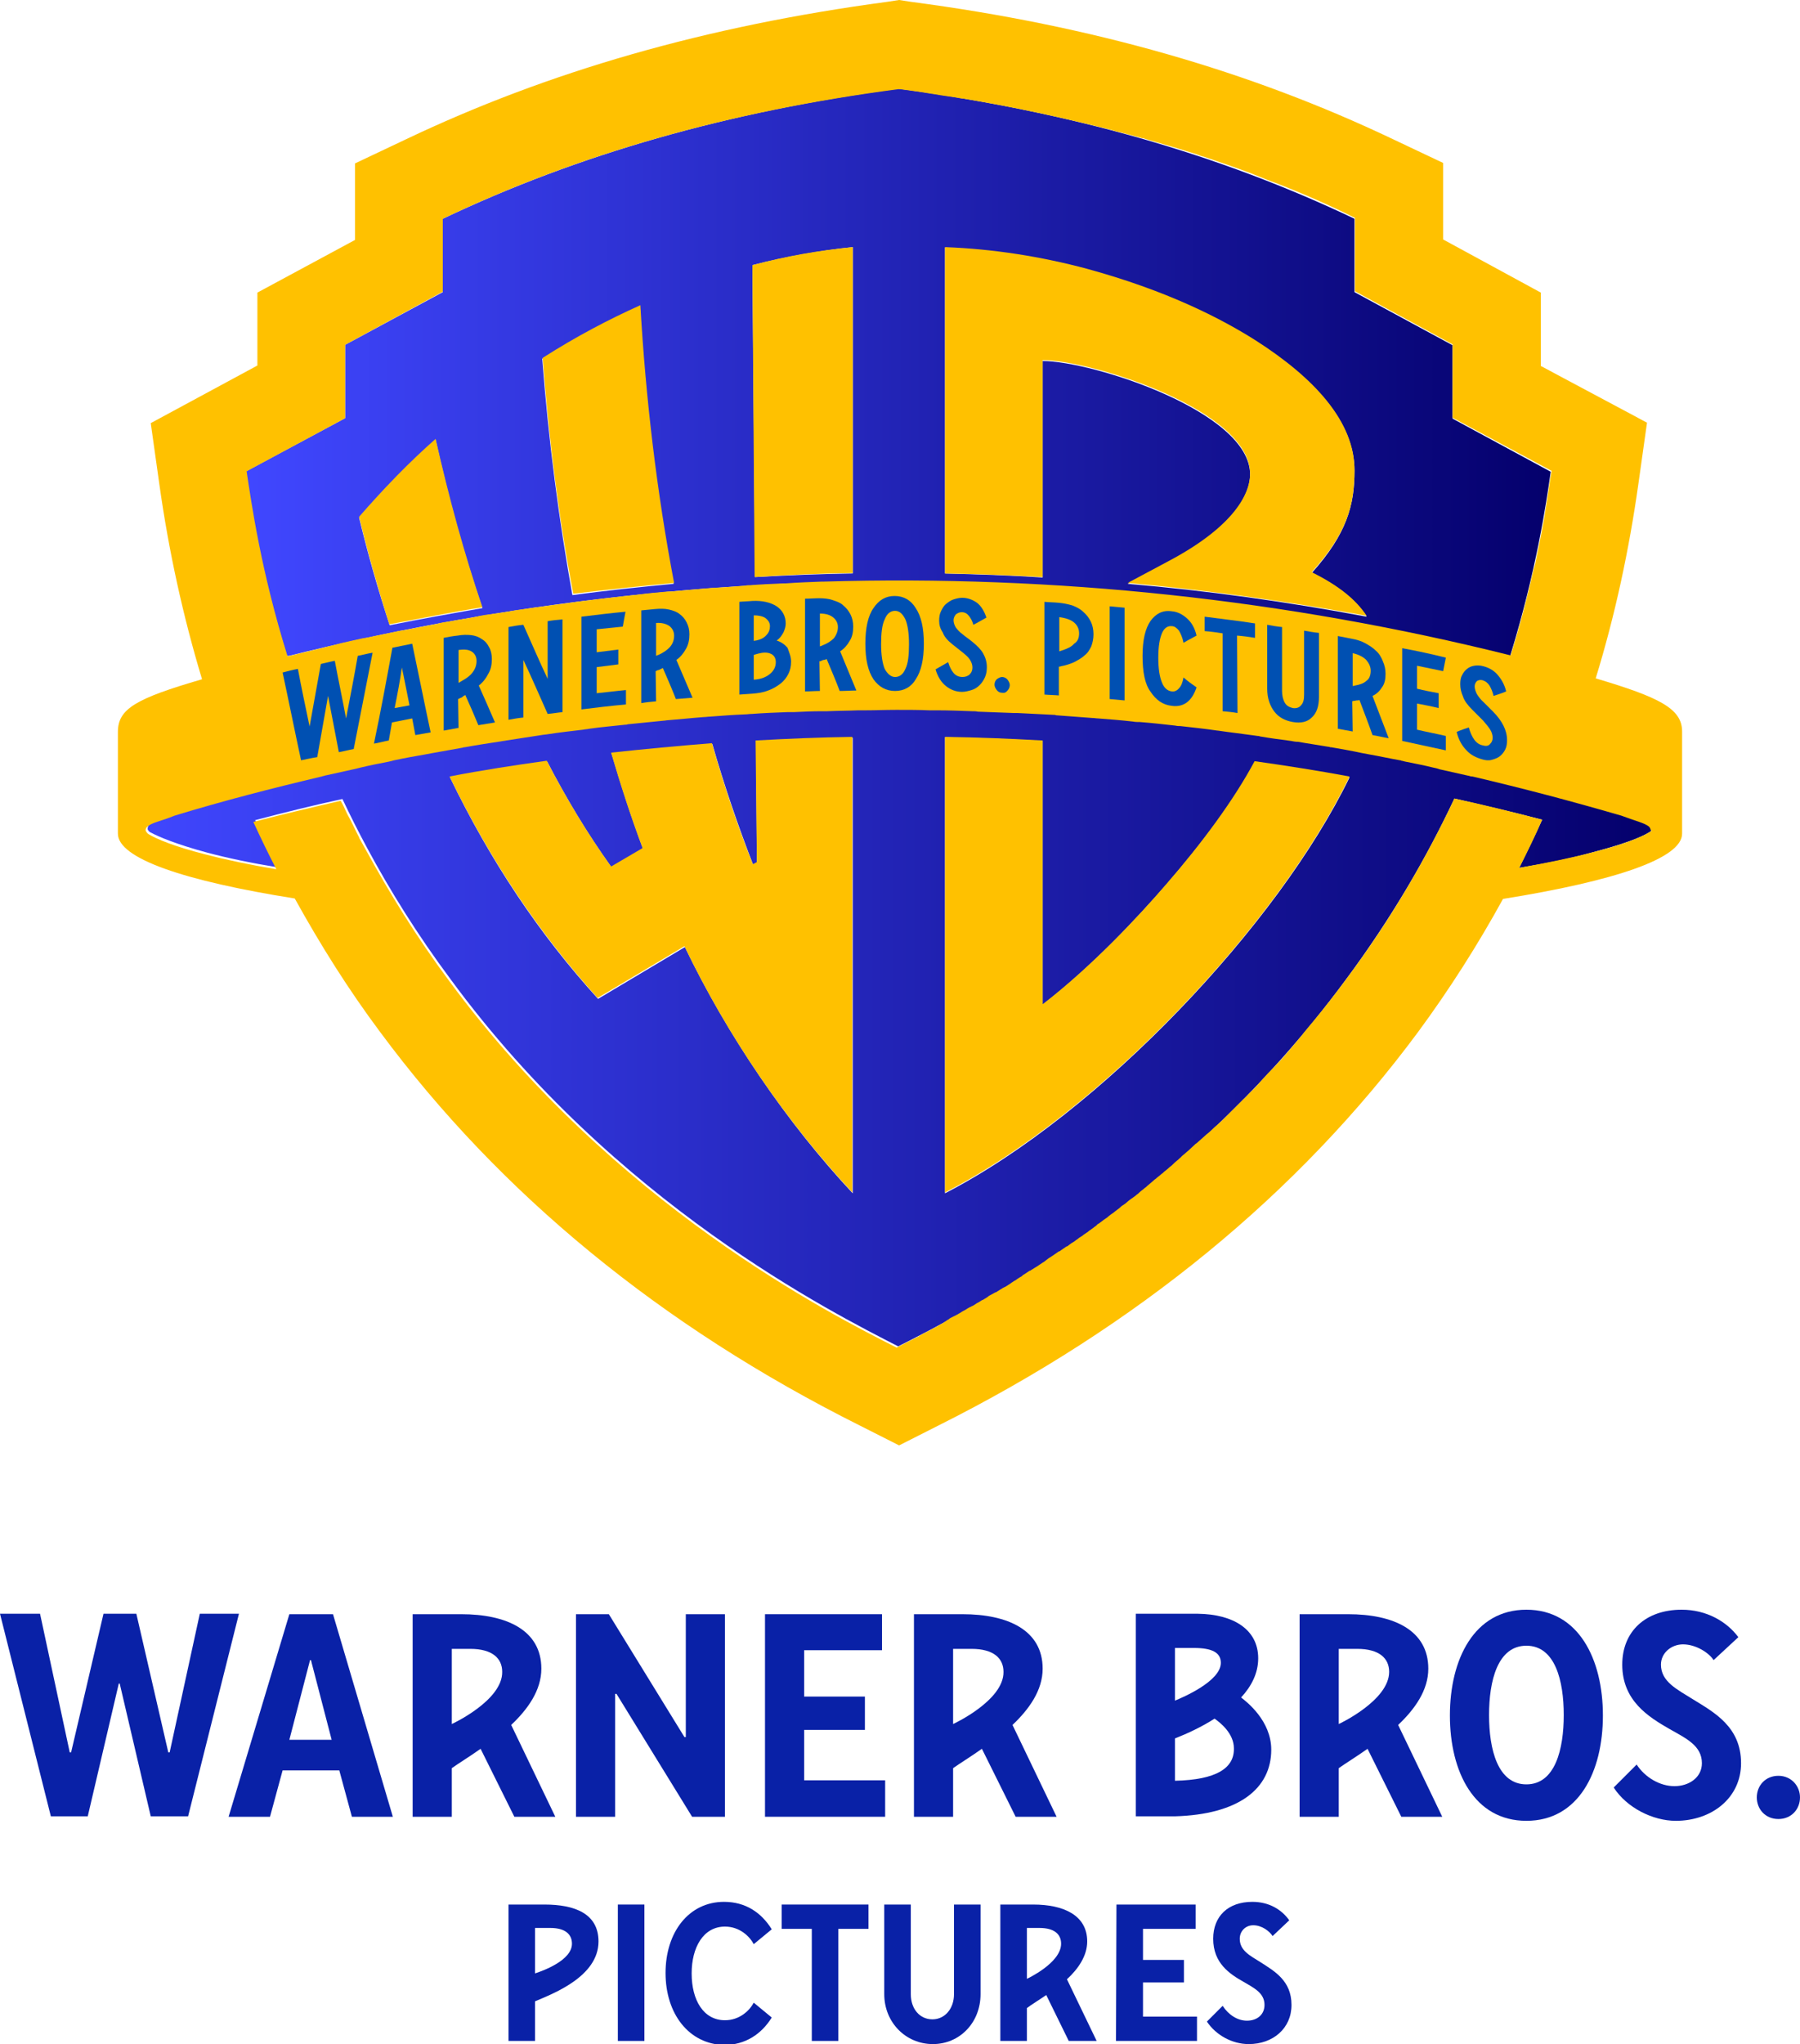
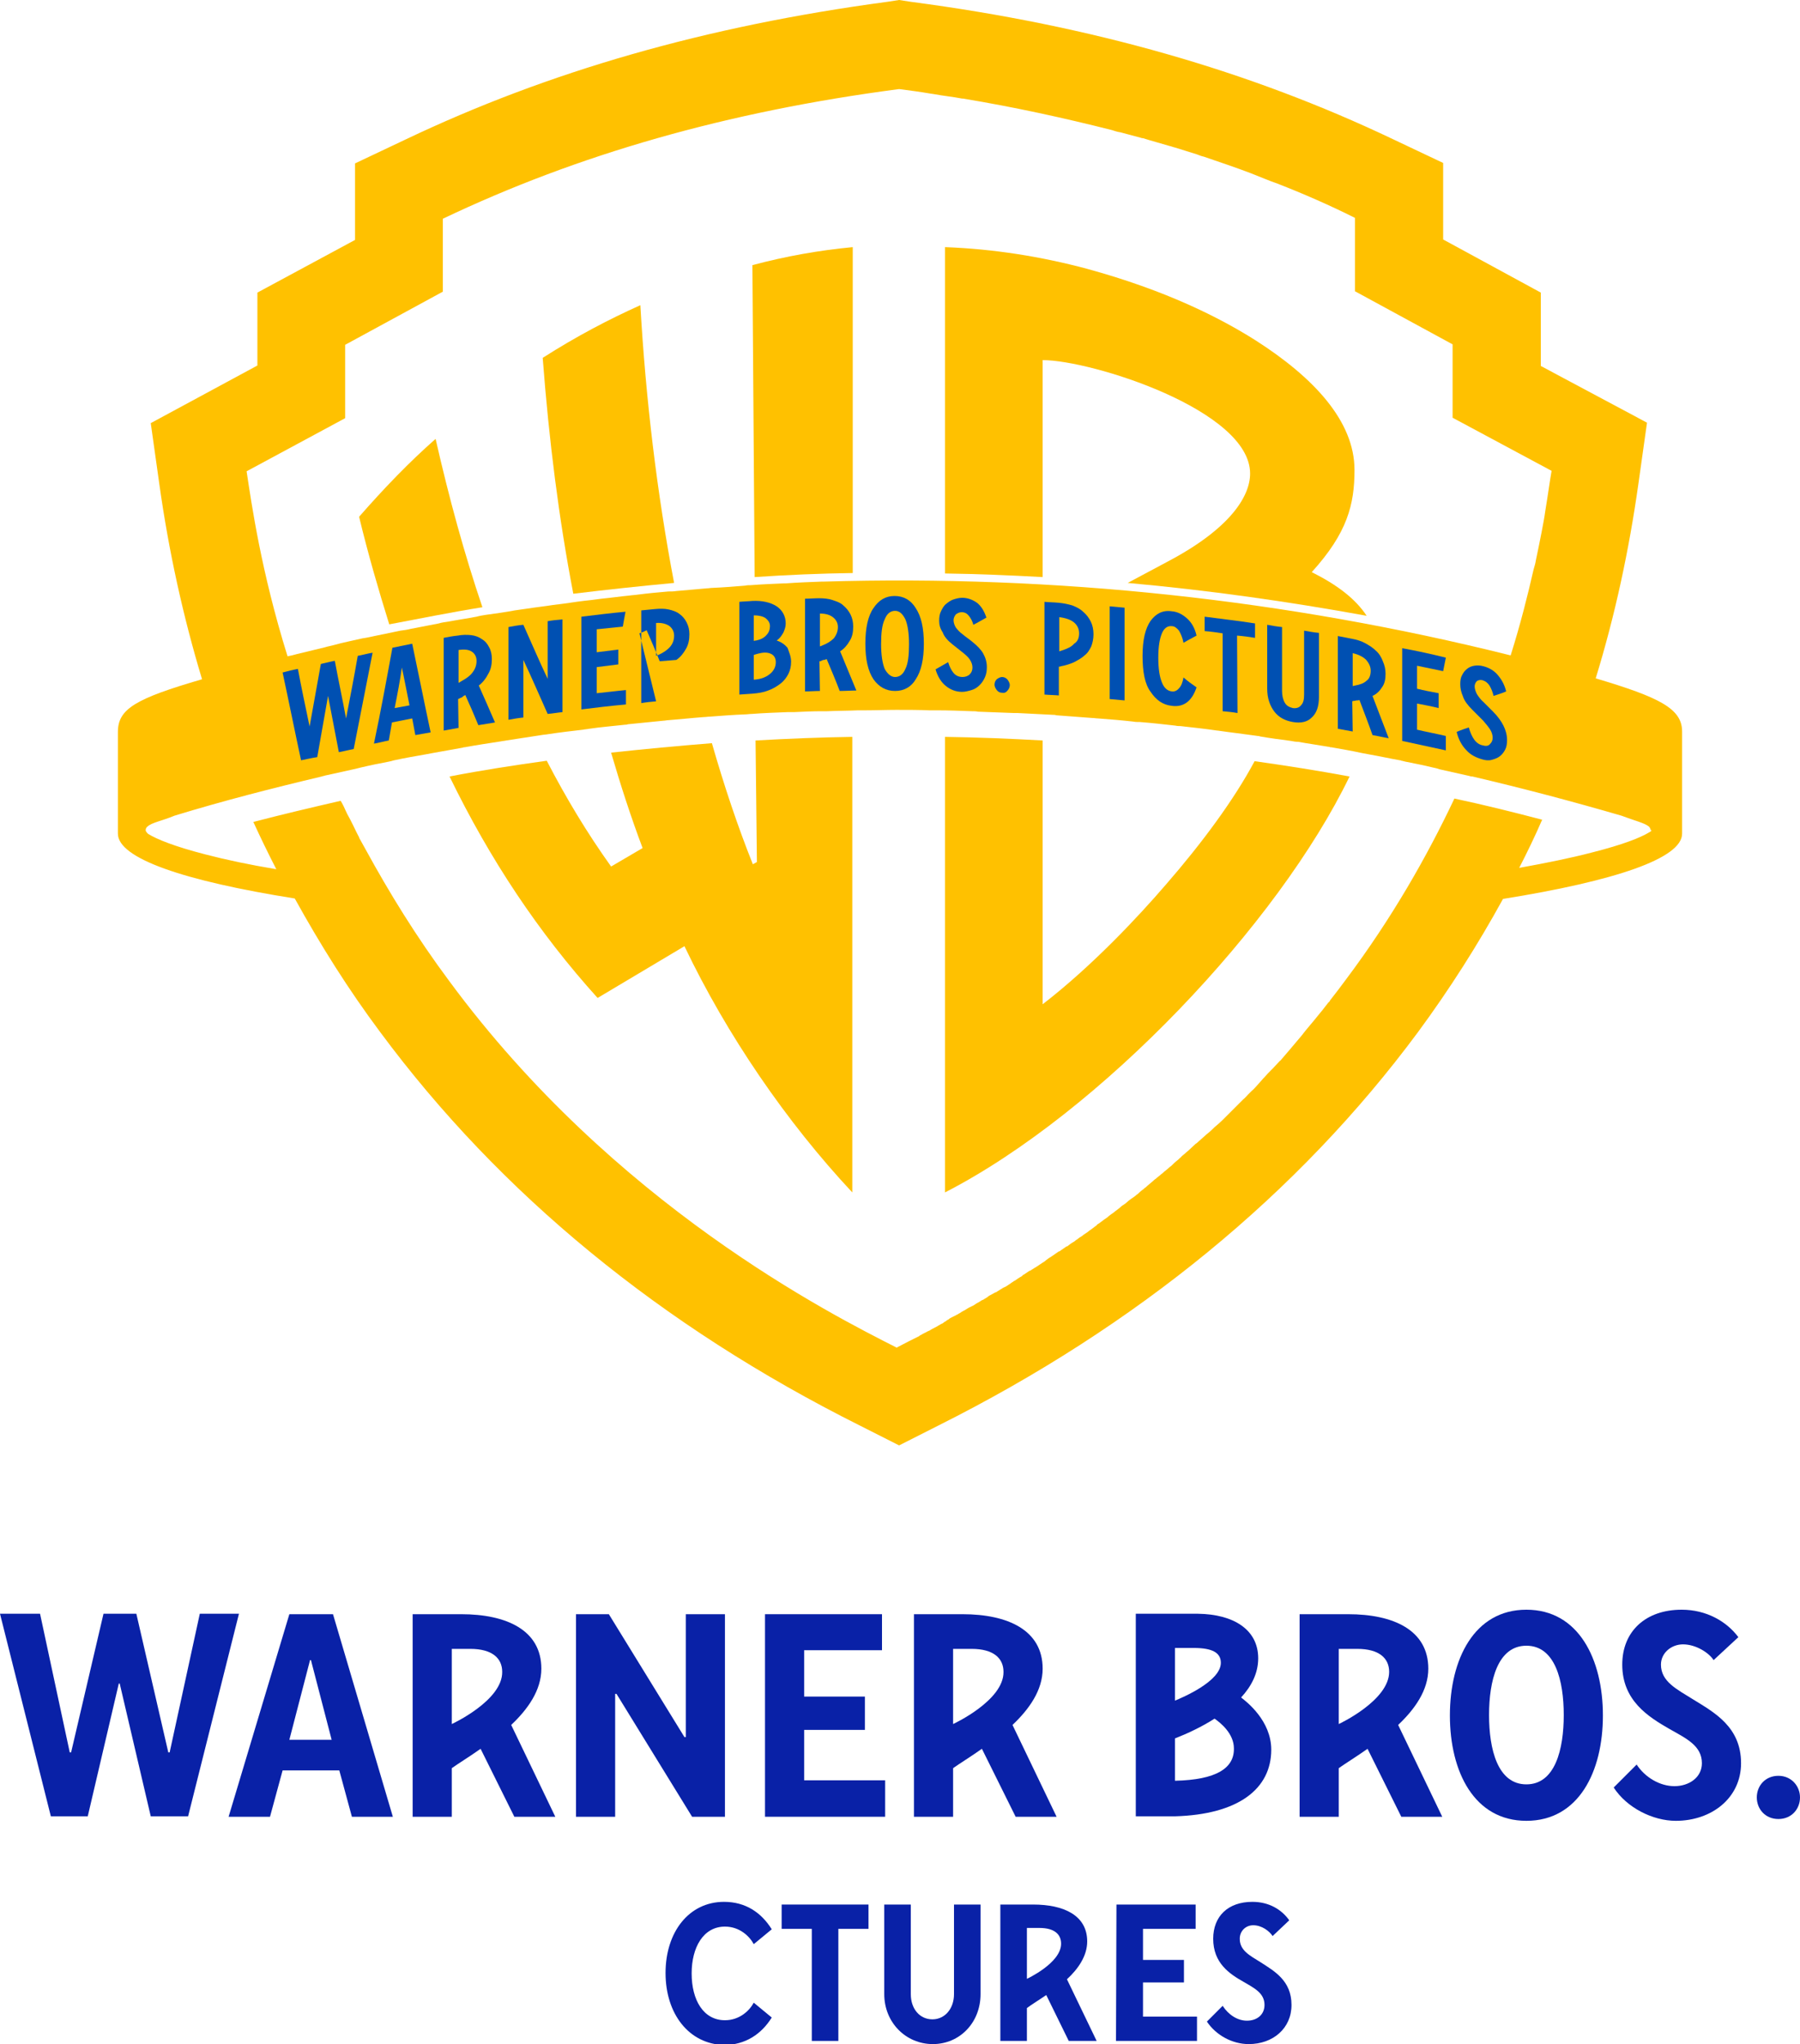
<svg xmlns="http://www.w3.org/2000/svg" xmlns:xlink="http://www.w3.org/1999/xlink" version="1.1" x="0px" y="0px" width="400px" height="454.1px" viewBox="0 0 400 454.1" style="enable-background:new 0 0 400 454.1;" xml:space="preserve">
  <style type="text/css">
	.st0{fill:#0921A7;}
	.st1{display:none;}
	.st2{display:inline;fill:url(#path10_00000137830087984396959880000013909316449929064847_);}
	.st3{display:inline;fill:#FFC200;}
	
		.st4{clip-path:url(#SVGID_00000008114833865171606280000007562823063044157872_);fill:url(#SVGID_00000145771058279651108530000005306008181422753929_);}
	
		.st5{clip-path:url(#SVGID_00000113335907349125996400000004951860410445117091_);fill:url(#SVGID_00000106145697608715729640000010809721592478544560_);}
	.st6{fill:#FFC100;}
	.st7{fill:#0050B2;}
</style>
  <g id="svg2">
    <g>
      <g>
-         <path id="path12_6_" class="st0" d="M137.3,423.1h5.9v30.3h-5.9V423.1" />
        <path id="path14_6_" class="st0" d="M147.9,438.3c0-9.1,5.2-15.8,13-15.8c4.8,0,8.3,2.4,10.6,6.1l-4,3.3     c-0.9-1.7-3.1-3.9-6.4-3.9c-4.8,0-7.4,4.6-7.4,10.4c0,5.9,2.6,10.4,7.4,10.4c3.3,0,5.5-2.2,6.4-3.9l4,3.3     c-2.3,3.7-5.9,6.1-10.6,6.1C153.1,454.1,147.9,447.4,147.9,438.3" />
        <path id="path16_6_" class="st0" d="M180.4,428.5h-6.7v-5.4H193v5.4h-6.7v24.9h-5.9L180.4,428.5" />
        <path id="path18_1_" class="st0" d="M196.5,443v-19.9h5.9V443c0,3.3,2,5.6,4.8,5.6s4.8-2.4,4.8-5.6v-19.9h5.9V443     c0,6.3-4.6,11.1-10.6,11.1S196.5,449.3,196.5,443" />
        <path id="path20_1_" class="st0" d="M248.1,423.1h17.6v5.4h-11.7v6.9h9.1v5h-9.1v7.6H266v5.4h-18L248.1,423.1" />
        <path id="path22_1_" class="st0" d="M268.2,449.1l3.5-3.5c1.3,2,3.3,3.3,5.4,3.3c2.2,0,3.9-1.3,3.9-3.5c0-2.6-2.2-3.7-4.6-5.1     c-3.2-1.8-6.8-4.2-6.8-9.6c0-5,3.3-8.2,8.7-8.2c3.7,0,6.5,1.7,8.2,4.1l-3.7,3.5c-0.7-1.1-2.4-2.4-4.3-2.4c-1.7,0-3,1.3-3,3     c0,2.6,2.2,3.7,4.6,5.2c3.1,2,6.9,4.1,6.9,9.5c0,5.2-4.1,8.7-9.5,8.7C273.8,454.1,270.2,452.1,268.2,449.1" />
-         <path id="path24_1_" class="st0" d="M118.9,438.4v-10.1h3.4c3.3,0,4.8,1.4,4.8,3.5C127.1,435.5,120.7,437.8,118.9,438.4z      M121,423.1H113v30.3h5.9v-8.8c3.7-1.6,14.1-5.4,14.1-13.3C133,425.1,127.7,423.1,121,423.1" />
        <path id="path32_2_" class="st0" d="M100.4,383v-16.7c1.1,0,3.2,0,4.1,0c4.9,0,7.1,2.1,7.1,5.1C111.7,377.8,100.4,383,100.4,383z      M120.3,370.7c0-8.6-7.8-12.1-17.8-12.1H91.7v45h8.7v-10.8c1.4-1,4-2.6,6.4-4.3l7.5,15.1h9.1l-9.8-20.4     C117.3,379.7,120.3,375.5,120.3,370.7" />
        <path id="path34_2_" class="st0" d="M211.8,383v-16.7c1.1,0,3.2,0,4.1,0c4.9,0,7.1,2.1,7.1,5.1C223.1,377.8,211.8,383,211.8,383z      M231.7,370.7c0-8.6-7.8-12.1-17.8-12.1h-10.8v45h8.7v-10.8c1.4-1,4-2.6,6.4-4.3l7.5,15.1h9.1l-9.8-20.4     C228.7,379.7,231.7,375.5,231.7,370.7" />
        <path id="path36_2_" class="st0" d="M297.5,383v-16.7c1.1,0,3.2,0,4.1,0c4.9,0,7.1,2.1,7.1,5.1C308.7,377.8,297.5,383,297.5,383z      M317.4,370.7c0-8.6-7.8-12.1-17.8-12.1h-10.8v45h8.7v-10.8c1.4-1,4-2.6,6.4-4.3l7.5,15.1h9.1l-9.8-20.4     C314.4,379.7,317.4,375.5,317.4,370.7" />
        <path id="path38_2_" class="st0" d="M41.8,403.5l11.3-45h-8.7l-6.7,30.8h-0.3l-7.1-30.8H23l-7.2,30.8h-0.3l-6.6-30.8H0l11.3,45     h8.2l6.9-29.5h0.2l6.9,29.5H41.8" />
        <path id="path40_1_" class="st0" d="M64.3,386.5l4.6-17.7h0.2l4.6,17.7L64.3,386.5L64.3,386.5z M64.3,358.6l-13.5,45H60l2.8-10.3     h12.6l2.8,10.3h9.1l-13.3-45H64.3" />
        <path id="path42_1_" class="st0" d="M152.1,385.9l-16.8-27.3H128v45h8.7v-27.3h0.3l16.8,27.3h7.3v-45h-8.7v27.3H152.1" />
        <path id="path44_1_" class="st0" d="M196.7,395.5h-18v-11.2h13.5v-7.4h-13.5v-10.3h17.3v-8h-26v45h26.7V395.5" />
        <path id="path46_1_" class="st0" d="M339.2,365.6c6.4,0,8.3,7.8,8.3,15.4c0,7.6-1.9,15.4-8.3,15.4c-6.4,0-8.3-7.8-8.3-15.4     C330.9,373.4,332.8,365.6,339.2,365.6z M339.2,404.5c11.6,0,17-10.9,17-23.4c0-12.5-5.4-23.5-17-23.5c-11.6,0-17,11-17,23.5     C322.2,393.6,327.6,404.5,339.2,404.5" />
        <path id="path48_1_" class="st0" d="M376.2,377.5c-3.5-2.2-7.1-3.9-7.1-7.7c0-2.6,2.3-4.5,4.9-4.5c2.9,0,5.8,1.9,6.8,3.5l5.5-5.1     c-2.6-3.5-7.1-6.1-12.6-6.1c-8,0-13.2,4.8-13.2,12.2c0,8,5.8,11.6,10.5,14.3c3.7,2.1,7.2,3.7,7.2,7.6c0,3.2-2.9,5.1-6.1,5.1     c-3.2,0-6.5-1.9-8.4-4.8l-5.1,5.1c2.9,4.5,8.7,7.4,13.8,7.4c8,0,14.5-5.1,14.5-12.8C386.9,383.6,380.9,380.4,376.2,377.5" />
        <path id="path50_5_" class="st0" d="M395.2,394.5c-2.9,0-4.8,2.2-4.8,4.8c0,2.6,1.9,4.8,4.8,4.8c2.9,0,4.8-2.2,4.8-4.8     C400,396.8,398.1,394.5,395.2,394.5" />
        <path id="path52_5_" class="st0" d="M261.1,395.6v-9.4c2.8-1.1,6-2.6,8.8-4.4c1.3,0.9,4.3,3.3,4.3,6.6     C274.3,392.8,270.3,395.4,261.1,395.6L261.1,395.6z M261.1,366.1c1.1,0,3.1,0,4.2,0c4,0,6,1,6,3.3c0,4.1-8.5,7.7-10.2,8.4     L261.1,366.1L261.1,366.1z M275.8,377.1c2.3-2.5,3.8-5.4,3.8-8.7c0-6.4-5.5-9.8-13.4-9.9h-13.8v45h8.7     c14.1-0.4,21.4-6.1,21.4-14.8C282.5,382.3,277.1,378.1,275.8,377.1" />
        <path id="path54_3_" class="st0" d="M228.2,439.6v-11.3c0.7,0,2.2,0,2.8,0c3.3,0,4.8,1.4,4.8,3.5     C235.8,436.1,228.2,439.6,228.2,439.6z M241.6,431.3c0-5.8-5.2-8.2-12-8.2h-7.3v30.3h5.9v-7.3c0.9-0.7,2.7-1.8,4.3-2.9l5,10.2     h6.2l-6.6-13.7C239.6,437.4,241.6,434.5,241.6,431.3" />
      </g>
      <g class="st1">
        <linearGradient id="path10_00000086668044398110818140000016372510354593958305_" gradientUnits="userSpaceOnUse" x1="-190.977" y1="-303.146" x2="681.074" y2="-303.146" gradientTransform="matrix(0.333 0 0 -0.332 118.44 58.764)">
          <stop offset="0" style="stop-color:#4047FF" />
          <stop offset="1" style="stop-color:#04006C" />
        </linearGradient>
        <path id="path10_7_" style="display:inline;fill:url(#path10_00000086668044398110818140000016372510354593958305_);" d="     M344.9,104.8c-2.2,15.1-9.3,64.4-45.4,112.9c-36.7,49.9-85,74.1-99.6,81.5c-14.6-7.4-62.8-31.6-99.6-81.5     c-36.1-48.4-43.2-97.8-45.4-112.9l21.9-11.8V76.8L98.6,65V48.7c30.1-14.3,63.2-23.8,101.3-28.8c38.1,5.1,71.2,14.5,101.3,28.8V65     L323,76.8v16.3L344.9,104.8z" />
        <path id="path12_11_" class="st3" d="M344.9,104.8c-2.2,15.1-9.3,64.5-45.4,112.9c-36.7,49.9-85,74.1-99.6,81.5     c-14.6-7.4-62.8-31.6-99.6-81.5c-36.1-48.4-43.2-97.8-45.4-112.9L76.9,93V76.7l21.7-11.8V48.6c30.1-14.3,63.2-23.8,101.3-28.8     c38.1,5.1,71.2,14.5,101.3,28.8v16.3L323,76.7V93L344.9,104.8z M342.6,81.3V65l-21.7-11.8v-17l-11.1-5.3     C278,15.8,243,5.7,202.6,0.4L199.9,0l-2.6,0.4c-40.4,5.4-75.4,15.5-107.1,30.6L79,36.2v17L57.3,65v16.3L33.7,93.9l1.9,13.5     c6.3,45.3,22.8,86.3,49.1,121.9c26.6,35.9,62.4,65.4,106.6,87.4l8.7,4.4l8.7-4.4c44.2-22.1,80-51.5,106.6-87.4     c26.3-35.6,42.8-76.6,49.1-121.9l1.9-13.5L342.6,81.3" />
        <path id="path14_11_" class="st3" d="M167.4,59l1,132.7l-0.9,0.5c-14-35.5-22.4-79.8-25.1-124.2c-6.9,3.1-14.2,6.9-21.7,11.7     c3,40.3,9.9,75.6,22.3,109l-7,4.1c-18.6-26-30.7-57.6-39-95.1c-5.7,5.2-11.4,10.9-17,17.4c10.9,45,28,79.1,53,106.9l19.3-11.5     c9.5,19.7,22.7,39.1,37.3,54.7v-210C182.3,55.8,174.9,57.1,167.4,59 M259.3,196.7c-6.2,7.2-16.4,18.1-27.4,26.6V163     c0,0,39.9-22.5,41.4-23.4c11.9,3,11.3,11.8,11.3,12.7C284.6,163.4,273.3,180.5,259.3,196.7L259.3,196.7z M231.9,80.2     c10.9,0,46,11.1,46,25.2c0,5.1-4.5,12.3-18.4,19.6l-27.7,14.8V80.2z M291.7,127.4c7.9-8.7,9.5-15,9.5-22.7c0-10.8-9-20.5-22-28.8     c-7.9-5-19.9-11.1-37.5-16c-10.1-2.7-20.7-4.4-31.5-4.8v210c44.1-22.7,96.6-85,96.9-116.7C307.2,138.7,302,132.4,291.7,127.4" />
      </g>
    </g>
  </g>
  <g id="Layer_2">
    <g>
      <g>
        <g>
          <g>
            <g>
              <defs>
                <path id="SVGID_1_" d="M168.2,191.7l-0.2-27c7.2-0.4,14.3-0.7,21.5-0.8v101.2c-14.6-15.6-27.8-35-37.3-54.7l-19.3,11.5         c-13.1-14.4-23.9-30.6-32.9-49.2c7.2-1.3,14.4-2.4,21.6-3.5c4.3,8.3,9,16.1,14.3,23.5l7-4.1c-2.6-7-4.9-14.1-7-21.2         c7.4-0.9,14.9-1.6,22.4-2.1c2.7,9.4,5.8,18.4,9.1,26.9L168.2,191.7z M210,163.8c7.2,0.1,14.4,0.4,21.7,0.8v58.6         c11-8.5,21.2-19.5,27.4-26.6c8-9.2,15.1-18.7,19.7-27.3c7,1,14.1,2.1,21.1,3.4c-15.8,32.6-55.4,74.6-89.9,92.4L210,163.8         L210,163.8z M39.3,180.8c-3,1.2-5.1,1.5-6.1,2.4c-0.3,0.2-0.4,0.6-0.4,1c0.1,0.3,0.4,0.6,0.6,0.7c1.9,1,5.6,2.6,12.6,4.5         c4.5,1.2,9.7,2.3,15.8,3.3c-1.8-3.4-3.4-6.9-5.1-10.5c6.5-1.7,12.9-3.3,19.4-4.7c1.7,3.6,3.5,7.2,5.5,10.9l0,0         c5.1,9.5,11.2,19.3,18.5,29.1c36.6,49.9,84.9,74.1,99.5,81.6c14.6-7.4,62.8-31.7,99.5-81.5c10.1-13.6,18-27.2,24.1-40.2         c6.5,1.5,13,3,19.5,4.7c-1.6,3.6-3.4,7.2-5.1,10.7c6.1-1,11.5-2.1,16.1-3.4c7.2-1.9,10.8-3.3,12.8-4.5c0.4-0.2,0.6-0.6,0.5-1         c0-0.3-0.2-0.6-0.4-0.8c-1-0.8-3.2-1.3-6.1-2.4c-52.4-15.6-106.5-23.4-160.6-23.4C145.8,157.4,91.7,165.2,39.3,180.8" />
              </defs>
              <clipPath id="SVGID_00000149351610087823892770000013182268360663757497_">
                <use xlink:href="#SVGID_1_" style="overflow:visible;" />
              </clipPath>
              <linearGradient id="SVGID_00000021102625417163942090000005750233830212676498_" gradientUnits="userSpaceOnUse" x1="-1079.344" y1="647.053" x2="-1078.571" y2="647.053" gradientTransform="matrix(432.409 0 0 432.409 466751.188 -279563.125)">
                <stop offset="0" style="stop-color:#4047FF" />
                <stop offset="1" style="stop-color:#04006C" />
              </linearGradient>
-               <rect x="32.8" y="157.4" style="clip-path:url(#SVGID_00000149351610087823892770000013182268360663757497_);fill:url(#SVGID_00000021102625417163942090000005750233830212676498_);" width="334.3" height="141.8" />
            </g>
          </g>
        </g>
      </g>
      <g>
        <g>
          <g>
            <g>
              <defs>
-                 <path id="SVGID_00000054985171890164652680000015843789002136298685_" d="M79.8,115c5.5-6.5,11.2-12.2,17-17.3         c2.9,13.2,6.4,25.7,10.4,37.4c-6.9,1.2-13.7,2.4-20.6,3.8C84.1,131.3,81.8,123.3,79.8,115 M120.5,79.7         c7.5-4.7,14.8-8.6,21.7-11.7c1.2,20.9,3.7,41.8,7.5,61.7c-7.5,0.7-15,1.5-22.5,2.5C124.2,115.5,121.9,98.1,120.5,79.7          M167.2,58.9c7.5-1.9,14.8-3.2,22.3-4v72.5c-7.2,0.1-14.5,0.4-21.7,0.8L167.2,58.9z M210,127.4V55         c10.8,0.5,21.4,2.1,31.5,4.8c17.6,4.9,29.6,10.9,37.5,16c13.1,8.3,22,18,22,28.8c0,7.6-1.7,14-9.5,22.7         c5.7,2.7,9.7,5.8,12.2,9.7c-17.6-3.3-35.4-5.8-53.1-7.3l8.8-4.7c13.9-7.3,18.4-14.6,18.4-19.6c0-14-35.2-25.2-46.1-25.2v48.1         C224.5,127.8,217.2,127.6,210,127.4 M98.4,48.6v16.3L76.7,76.6v16.3l-22,11.8c1,7.2,3.2,22.1,9.1,41.1         c89.2-22.2,182.6-22.3,271.8-0.1c5.8-18.9,8-33.8,9-40.9L322.8,93V76.7L301,64.9V48.6c-30-14.3-63.2-23.8-101.4-28.9         C161.7,24.8,128.5,34.3,98.4,48.6" />
-               </defs>
+                 </defs>
              <clipPath id="SVGID_00000132045821456765164510000015690249985411687853_">
                <use xlink:href="#SVGID_00000054985171890164652680000015843789002136298685_" style="overflow:visible;" />
              </clipPath>
              <linearGradient id="SVGID_00000131359923882811507850000014934523207738055816_" gradientUnits="userSpaceOnUse" x1="-1079.108" y1="647.48" x2="-1078.335" y2="647.48" gradientTransform="matrix(375.117 0 0 375.117 404846.562 -242797.875)">
                <stop offset="0" style="stop-color:#4047FF" />
                <stop offset="1" style="stop-color:#04006C" />
              </linearGradient>
              <rect x="54.7" y="19.7" style="clip-path:url(#SVGID_00000132045821456765164510000015690249985411687853_);fill:url(#SVGID_00000131359923882811507850000014934523207738055816_);" width="290" height="126" />
            </g>
          </g>
        </g>
      </g>
      <path class="st6" d="M373.8,184.9L373.8,184.9v-22.4c0-5.1-5.1-7.6-19.2-11.8c4.3-14,7.4-28.4,9.5-43.3l1.9-13.5l-23.6-12.6V65    l-21.7-11.8v-17l-11.2-5.3C277.8,15.8,242.7,5.7,202.4,0.4L199.8,0l-2.6,0.4c-40.4,5.4-75.4,15.5-107.1,30.6l-11.2,5.3v17L57.2,65    v16.2L33.5,94l1.9,13.5c2.1,15,5.3,29.5,9.5,43.4c-14.8,4.3-18.7,6.6-18.7,11.7c0,7.4,0,14.9,0,22.4l0,0c0,0.1,0,0.1,0,0.2    c0,5.5,14.7,10.5,39.3,14.4c5.7,10.3,11.9,20.2,19,29.7c26.6,35.9,62.4,65.3,106.6,87.4l8.7,4.4l8.7-4.4    c44.1-22.1,80-51.5,106.6-87.4c7-9.5,13.3-19.4,18.9-29.6c24.9-4,39.8-9,39.8-14.5C373.8,185.1,373.8,185,373.8,184.9 M76.7,92.9    V76.6l21.7-11.8V48.6c30-14.3,63.2-23.8,101.3-28.8l0,0c0.1,0,0.2,0,0.2,0c2.3,0.3,4.6,0.6,6.9,1c0.2,0,0.5,0.1,0.7,0.1    c2.1,0.4,4.3,0.6,6.3,1c0.1,0,0.1,0,0.2,0c11.5,1.9,22.4,4.3,33.1,7c0.6,0.2,1.2,0.4,1.9,0.5c1.5,0.4,3,0.8,4.5,1.2    c0.2,0.1,0.4,0.1,0.5,0.1c1.9,0.6,3.8,1.1,5.8,1.7c0.5,0.1,0.9,0.3,1.4,0.4c1.6,0.5,3.2,1,4.8,1.5c0.5,0.2,1,0.4,1.5,0.5    c3.5,1.2,7.1,2.4,10.5,3.7c1,0.4,2,0.8,3,1.2c1,0.4,2,0.8,2.9,1.1c5.9,2.3,11.6,4.8,17.2,7.6v16.3l21.7,11.8v16.3l22,11.8    c-0.4,2.2-0.8,5.3-1.4,8.9c-0.2,1.5-0.5,3-0.8,4.6c-0.4,2-0.8,4.1-1.3,6.4c-0.1,0.7-0.3,1.3-0.5,2c-1.3,5.7-2.9,12.1-5.1,19.1l0,0    c-50-12.5-101.3-17.9-152.5-16.4c-0.2,0-0.4,0-0.5,0c-2.7,0.1-5.4,0.2-8.1,0.4c-0.1,0-0.3,0-0.4,0c-2.4,0.1-4.9,0.2-7.4,0.4    c-0.4,0-0.8,0-1.2,0.1c-2.4,0.2-4.9,0.4-7.3,0.5c-0.4,0-0.8,0.1-1.2,0.1c-2.3,0.2-4.5,0.4-6.8,0.6c-0.6,0.1-1.2,0.1-1.8,0.1    c-2.3,0.2-4.5,0.4-6.8,0.7c-0.6,0.1-1.2,0.1-1.8,0.2c-2.1,0.2-4.1,0.5-6.2,0.7c-0.8,0.1-1.5,0.2-2.3,0.3c-2,0.2-4.1,0.5-6.1,0.8    c-0.8,0.1-1.6,0.2-2.4,0.3c-1.9,0.3-3.8,0.5-5.7,0.8c-0.9,0.1-1.9,0.3-2.8,0.4c-2.1,0.4-4.3,0.7-6.5,1c-0.6,0.1-1.3,0.2-2,0.4    c-2.1,0.4-4.2,0.7-6.3,1.1c-0.7,0.1-1.5,0.2-2.1,0.4c-2,0.4-4.1,0.8-6.2,1.2c-0.8,0.2-1.5,0.3-2.3,0.4c-1.9,0.4-3.9,0.8-5.8,1.2    c-0.9,0.2-1.8,0.4-2.6,0.5c-2.1,0.5-4.3,0.9-6.4,1.5c-0.7,0.2-1.4,0.3-2,0.5c-2.1,0.5-4.2,1-6.2,1.5c-0.7,0.2-1.5,0.4-2.1,0.5    c-5.9-18.9-8-33.9-9.1-41.1L76.7,92.9z M366.5,184.9c-2,1.2-5.7,2.7-12.8,4.5c-4.6,1.2-10,2.3-16.1,3.4c1.8-3.5,3.5-7,5.1-10.7    c-6.5-1.7-12.9-3.3-19.5-4.7c-6.1,12.9-13.9,26.6-24.1,40.2c-1.2,1.6-2.3,3.1-3.5,4.6c-0.1,0.2-0.2,0.4-0.4,0.5    c-0.5,0.6-0.9,1.2-1.4,1.8c-0.2,0.2-0.3,0.4-0.5,0.6c-0.4,0.5-0.9,1.1-1.3,1.6c-0.9,1.1-1.8,2.1-2.7,3.3c-0.9,1.1-1.8,2.1-2.7,3.2    c-0.2,0.2-0.4,0.5-0.6,0.7c-0.4,0.5-0.8,0.9-1.2,1.4c-0.1,0.1-0.2,0.3-0.4,0.4c-0.5,0.5-1,1.1-1.5,1.6c-0.1,0.1-0.3,0.3-0.4,0.4    c-0.5,0.5-1,1-1.5,1.6c-0.1,0.1-0.2,0.2-0.2,0.2c-0.5,0.6-1.1,1.2-1.6,1.8c-0.4,0.4-0.6,0.7-1,1c-0.3,0.3-0.6,0.6-0.9,0.9    c-0.4,0.4-0.6,0.7-1,1c-0.3,0.3-0.6,0.6-0.9,0.9c-0.4,0.4-0.6,0.6-0.9,0.9s-0.6,0.6-0.9,0.9c-0.2,0.2-0.4,0.4-0.6,0.6    c-0.4,0.4-0.8,0.8-1.2,1.2c-0.1,0.1-0.1,0.1-0.1,0.1c-0.6,0.6-1.2,1.1-1.8,1.6c-0.1,0.1-0.3,0.3-0.4,0.4c-0.5,0.5-1,0.9-1.5,1.3    l-0.1,0.1c-0.6,0.5-1.2,1.1-1.8,1.6c-0.1,0.1-0.2,0.2-0.4,0.3c-0.5,0.5-1,0.9-1.5,1.4c-0.2,0.2-0.5,0.4-0.7,0.6    c-0.4,0.4-0.8,0.6-1.1,1c-0.3,0.2-0.5,0.5-0.8,0.7c-0.4,0.3-0.7,0.6-1,0.9c-0.2,0.2-0.4,0.4-0.6,0.5c-0.4,0.4-0.8,0.7-1.3,1.1    c-0.2,0.2-0.4,0.4-0.6,0.5c-0.4,0.4-0.9,0.7-1.3,1.1c-0.2,0.1-0.4,0.3-0.5,0.4c-0.5,0.4-0.9,0.8-1.3,1.1c-0.2,0.2-0.4,0.4-0.6,0.5    c-0.4,0.4-0.8,0.6-1.2,1c-0.2,0.2-0.4,0.4-0.6,0.5c-0.4,0.4-0.8,0.6-1.2,0.9c-0.4,0.3-0.7,0.5-1,0.8c-0.2,0.2-0.5,0.4-0.8,0.6    c-0.4,0.2-0.6,0.5-1,0.8c-0.3,0.2-0.5,0.4-0.8,0.6c-0.2,0.2-0.5,0.4-0.8,0.6c-0.4,0.3-0.7,0.5-1,0.8c-0.2,0.1-0.4,0.3-0.6,0.4    c-0.4,0.3-0.8,0.6-1.2,0.9c-0.2,0.1-0.4,0.2-0.5,0.4c-0.4,0.3-0.8,0.6-1.2,0.9c-0.3,0.2-0.6,0.4-0.8,0.6c-0.3,0.2-0.6,0.4-0.9,0.6    c-0.2,0.2-0.5,0.4-0.7,0.5c-0.4,0.2-0.6,0.5-1,0.7c-0.2,0.2-0.5,0.4-0.7,0.5c-0.4,0.2-0.7,0.5-1,0.7c-0.1,0.1-0.2,0.2-0.4,0.2    c-0.4,0.3-0.9,0.6-1.3,0.9c-0.1,0.1-0.2,0.2-0.4,0.2c-0.4,0.3-0.9,0.6-1.3,0.9c-0.2,0.1-0.4,0.3-0.6,0.4c-0.4,0.2-0.7,0.5-1,0.7    c-0.2,0.2-0.5,0.4-0.7,0.5c-0.3,0.2-0.6,0.4-0.9,0.6c-0.2,0.1-0.4,0.3-0.6,0.4c-0.4,0.2-0.6,0.4-1,0.6c-0.1,0.1-0.2,0.2-0.4,0.2    c-0.4,0.3-0.8,0.5-1.2,0.8c-0.2,0.1-0.4,0.2-0.5,0.4c-0.4,0.2-0.7,0.4-1,0.6c-0.3,0.2-0.5,0.4-0.8,0.5c-0.2,0.2-0.5,0.3-0.7,0.5    c-0.2,0.1-0.4,0.3-0.6,0.4c-0.3,0.2-0.6,0.4-0.9,0.5c-0.2,0.1-0.4,0.2-0.5,0.3c-0.4,0.2-0.6,0.4-1,0.6c-0.1,0.1-0.2,0.2-0.4,0.2    c-0.4,0.2-0.7,0.4-1.1,0.6c-0.2,0.1-0.4,0.2-0.6,0.4c-0.3,0.2-0.6,0.4-0.8,0.5c-0.1,0.1-0.3,0.2-0.4,0.2c-0.4,0.2-0.6,0.4-1,0.6    c-0.2,0.1-0.4,0.2-0.5,0.3c-0.3,0.2-0.6,0.4-0.9,0.5c-0.1,0.1-0.2,0.1-0.4,0.2c-0.4,0.2-0.7,0.4-1,0.6c-0.1,0.1-0.2,0.1-0.2,0.1    c-0.4,0.2-0.7,0.4-1,0.6c-0.2,0.1-0.4,0.2-0.5,0.3c-0.3,0.1-0.5,0.3-0.8,0.4c-0.2,0.1-0.4,0.2-0.6,0.3c-0.2,0.1-0.4,0.2-0.6,0.4    c-0.2,0.1-0.4,0.2-0.6,0.4c-0.2,0.1-0.4,0.2-0.6,0.4c-0.2,0.1-0.3,0.2-0.4,0.2c-0.2,0.1-0.5,0.3-0.7,0.4c-0.6,0.4-1.2,0.6-1.8,1    c-0.1,0.1-0.2,0.1-0.4,0.2c-0.3,0.1-0.5,0.3-0.8,0.4c-0.1,0.1-0.2,0.1-0.2,0.1c-0.3,0.2-0.6,0.3-0.9,0.5c0,0-0.1,0-0.1,0.1    c-0.8,0.4-1.6,0.8-2.4,1.2c-0.9,0.5-1.8,0.9-2.5,1.3c0,0-0.1,0-0.1,0.1c-14.6-7.4-62.8-31.7-99.5-81.5    c-7.3-9.8-13.3-19.6-18.5-29.1l0,0c-0.5-0.9-1-1.8-1.5-2.7c0,0,0,0,0-0.1c-0.5-0.9-0.9-1.8-1.3-2.6c0-0.1-0.1-0.1-0.1-0.2    c-0.4-0.8-0.8-1.6-1.2-2.3c-0.1-0.1-0.1-0.3-0.2-0.4c-0.4-0.9-0.8-1.8-1.3-2.6c-6.5,1.5-12.9,3-19.4,4.7c1.6,3.5,3.3,7,5.1,10.5    c-6-1-11.2-2.1-15.8-3.3c-7-1.8-10.8-3.4-12.6-4.5c-0.2-0.1-0.5-0.5-0.6-0.7c-0.1-0.4,0.1-0.8,0.4-1c1-0.9,3.1-1.2,6-2.4    c10.8-3.3,21.7-6.1,32.7-8.7l0,0c0.2-0.1,0.5-0.1,0.7-0.2c2.3-0.5,4.5-1,6.8-1.5c0.4-0.1,0.8-0.2,1.2-0.3c2.1-0.5,4.1-0.9,6.2-1.3    c0.3-0.1,0.6-0.1,0.8-0.2l0,0c0.1,0,0.3-0.1,0.4-0.1c2.3-0.5,4.6-0.9,6.9-1.3c0.5-0.1,1-0.2,1.6-0.3c2.2-0.4,4.4-0.8,6.7-1.2    c0.1,0,0.2-0.1,0.4-0.1l0,0h0.1c2.7-0.5,5.4-0.9,8-1.3c0.4-0.1,0.8-0.1,1.2-0.2c2.6-0.4,5.2-0.8,7.8-1.2c0.5-0.1,1-0.1,1.5-0.2    c2.6-0.4,5.2-0.7,7.8-1c0.4-0.1,0.9-0.1,1.3-0.2c2.7-0.4,5.4-0.6,8-0.9c0.2,0,0.4,0,0.6-0.1c2.7-0.3,5.3-0.5,8-0.8    c0.3,0,0.6-0.1,0.9-0.1c2.6-0.2,5.3-0.5,8-0.7c0.5,0,0.9-0.1,1.4-0.1c2.6-0.2,5.2-0.4,7.8-0.5c0.5,0,0.9-0.1,1.5-0.1    c2.6-0.2,5.3-0.3,7.9-0.4c0.1,0,0.2,0,0.4,0c0,0,0,0,0.1,0c0.3,0,0.6,0,0.9,0c2.1-0.1,4.2-0.2,6.2-0.2c0.4,0,0.8,0,1.2,0    c2.3-0.1,4.6-0.1,6.9-0.2c0.2,0,0.4,0,0.6,0c0,0,0.1,0,0.1,0c0.3,0,0.6,0,0.9,0c2.3,0,4.5-0.1,6.8-0.1c0.1,0,0.2,0,0.4,0    c2.3,0,4.7,0,7,0.1c0.3,0,0.6,0,0.9,0h0.1c0.2,0,0.5,0,0.7,0c2.6,0,5.2,0.1,7.8,0.2c0.5,0,0.9,0,1.3,0.1c2.7,0.1,5.4,0.2,8,0.3    c0.2,0,0.5,0,0.8,0c2.6,0.1,5.3,0.3,7.9,0.4c0.2,0,0.5,0,0.7,0.1c2.7,0.2,5.4,0.4,8,0.6c0.5,0,0.9,0.1,1.3,0.1    c2.6,0.2,5.2,0.4,7.8,0.7c0.5,0.1,1,0.1,1.5,0.1c2.6,0.2,5.3,0.5,7.9,0.8c0.4,0.1,0.8,0.1,1.1,0.1c2.7,0.3,5.5,0.6,8.2,1    c0.1,0,0.1,0,0.1,0c2.7,0.4,5.4,0.7,8.2,1.1c0.2,0,0.5,0.1,0.7,0.1c0.1,0,0.1,0,0.1,0c0.1,0,0.2,0,0.4,0.1c2.3,0.4,4.6,0.7,6.9,1    c0.5,0.1,1,0.2,1.6,0.2c2.2,0.4,4.4,0.7,6.7,1.1c0.1,0,0.2,0,0.4,0.1c0.1,0,0.1,0,0.2,0l0,0c2.3,0.4,4.6,0.8,6.9,1.3    c0.5,0.1,1.1,0.2,1.6,0.3c2.3,0.4,4.5,0.9,6.8,1.3c0.1,0,0.2,0,0.3,0.1c0.1,0,0.1,0,0.1,0c0.3,0.1,0.5,0.1,0.8,0.2    c2,0.4,4.1,0.8,6.1,1.3c0.5,0.1,1,0.2,1.5,0.4c2.2,0.5,4.5,1,6.7,1.5c0.2,0.1,0.4,0.1,0.6,0.1l0,0l0,0c11.1,2.6,22.1,5.5,33.1,8.7    c2.9,1.1,5.1,1.6,6.1,2.4c0.2,0.2,0.4,0.5,0.4,0.8C367.2,184.4,366.9,184.7,366.5,184.9" />
      <path class="st6" d="M107.2,134.9c-4-11.8-7.4-24.2-10.4-37.4c-5.8,5.1-11.4,10.9-17,17.3c2,8.3,4.3,16.2,6.7,23.9    C93.4,137.4,100.3,136,107.2,134.9" />
      <path class="st6" d="M189.5,127.3V54.9c-7.4,0.7-14.8,2-22.3,4l0.5,69.3C175.1,127.7,182.3,127.4,189.5,127.3" />
      <path class="st6" d="M149.8,129.5c-3.8-19.9-6.3-40.8-7.5-61.7c-6.9,3.1-14.2,6.9-21.7,11.7c1.4,18.4,3.6,35.8,6.8,52.4    C134.8,131,142.3,130.2,149.8,129.5" />
      <path class="st6" d="M231.7,80c10.8,0,46.1,11.1,46.1,25.2c0,5.1-4.5,12.3-18.4,19.6l-8.8,4.7c17.8,1.6,35.5,4.1,53.1,7.3    c-2.5-3.8-6.6-6.9-12.2-9.7c7.9-8.7,9.5-15,9.5-22.7c0-10.8-9-20.5-22-28.8c-7.9-5-19.9-11.1-37.5-15.9    c-10.1-2.7-20.7-4.4-31.5-4.8v72.5c7.2,0.1,14.4,0.4,21.7,0.8L231.7,80L231.7,80z" />
      <path class="st6" d="M168.2,191.5l-0.9,0.5c-3.4-8.5-6.4-17.5-9.1-26.9c-7.5,0.6-15,1.3-22.4,2.1c2.1,7.2,4.4,14.3,7,21.2l-7,4.1    c-5.3-7.4-10-15.2-14.3-23.5c-7.2,1-14.4,2.1-21.6,3.5c9,18.5,19.8,34.7,32.9,49.2l19.3-11.5c9.4,19.7,22.7,39.1,37.3,54.7V163.7    c-7.2,0.1-14.3,0.4-21.5,0.8L168.2,191.5z" />
      <path class="st6" d="M259.1,196.5c-6.2,7.2-16.4,18.1-27.4,26.6v-58.6c-7.2-0.4-14.4-0.7-21.7-0.8v101.2    c34.6-17.8,74.1-59.7,89.9-92.4c-7-1.3-14-2.4-21.1-3.4C274.2,177.7,267.1,187.3,259.1,196.5" />
      <path class="st7" d="M66.9,168.9c-1.4-6.5-2.7-13-4.1-19.5c1.1-0.3,2.3-0.6,3.4-0.8c0.8,4.3,1.7,8.5,2.6,12.8    c0.8-4.6,1.7-9.3,2.5-13.9c1-0.2,2-0.5,3.1-0.7c0.8,4.3,1.7,8.5,2.5,12.8c0.9-4.6,1.8-9.3,2.6-13.9c1.1-0.2,2.1-0.5,3.3-0.7    c-1.4,7.2-2.8,14.3-4.2,21.4c-1.1,0.2-2.2,0.5-3.3,0.7c-0.8-4.2-1.6-8.3-2.4-12.5c-0.8,4.5-1.6,9.1-2.4,13.6    C69.1,168.4,68,168.7,66.9,168.9" />
      <path class="st7" d="M87.2,143.9c1.5-0.3,3-0.6,4.4-0.9c1.4,6.6,2.7,13.2,4.1,19.7c-1.1,0.2-2.3,0.4-3.4,0.6    c-0.2-1.2-0.5-2.5-0.7-3.7c-1.5,0.3-3,0.6-4.5,0.9c-0.2,1.3-0.5,2.7-0.7,4c-1.1,0.2-2.1,0.5-3.3,0.7    C84.6,158.1,85.9,151,87.2,143.9 M87.7,157.3c1.1-0.2,2.2-0.4,3.3-0.6c-0.6-2.9-1.1-5.7-1.7-8.4C88.9,151.2,88.3,154.3,87.7,157.3    " />
      <path class="st7" d="M101.9,161.7c-1.1,0.2-2.2,0.4-3.3,0.6v-20.6c1-0.2,2.1-0.4,3.1-0.5c1.1-0.2,2.1-0.2,3-0.1s1.7,0.4,2.4,0.9    c0.7,0.4,1.2,1,1.6,1.8c0.4,0.7,0.6,1.6,0.6,2.6c0,1.2-0.2,2.3-0.8,3.3c-0.5,1-1.2,1.9-2.1,2.6c1.2,2.7,2.4,5.4,3.6,8.2    c-1.2,0.2-2.4,0.4-3.7,0.6c-0.9-2.2-1.9-4.5-2.9-6.7c-0.2,0.1-0.4,0.2-0.6,0.4s-0.4,0.2-0.6,0.3c-0.1,0.1-0.2,0.1-0.4,0.2    L101.9,161.7L101.9,161.7z M105.9,146.8c0-0.9-0.4-1.6-1-2c-0.7-0.5-1.7-0.6-3-0.4v7.3c0.2-0.1,0.4-0.2,0.5-0.3    c1.1-0.6,2-1.2,2.6-2C105.6,148.6,105.9,147.8,105.9,146.8" />
      <path class="st7" d="M113,159.9v-20.6c1.1-0.2,2.1-0.4,3.3-0.5c1.8,4,3.5,8,5.4,12v-12.8c1.1-0.2,2.1-0.3,3.3-0.4v20.6    c-1.1,0.1-2.1,0.3-3.3,0.4c-1.8-4-3.5-8-5.4-12v12.8C115.2,159.5,114.1,159.7,113,159.9" />
      <path class="st7" d="M129.2,157.6V137c3.3-0.4,6.5-0.8,9.8-1.1c-0.2,1.1-0.4,2.1-0.6,3.3c-1.9,0.2-3.9,0.4-5.8,0.6v5.1    c1.6-0.2,3.3-0.4,4.8-0.6v3.3c-1.6,0.2-3.3,0.4-4.8,0.6v5.8c2.1-0.2,4.3-0.5,6.5-0.7v3.2C135.7,156.8,132.4,157.2,129.2,157.6" />
-       <path class="st7" d="M145.8,155.8c-1.1,0.1-2.2,0.2-3.3,0.4c0-6.9,0-13.7,0-20.6c1-0.1,2.1-0.2,3.1-0.3c1.1-0.1,2.1-0.1,3,0.1    c0.9,0.2,1.8,0.5,2.4,1c0.7,0.5,1.2,1.1,1.6,1.9c0.4,0.8,0.6,1.6,0.6,2.6c0,1.2-0.2,2.3-0.8,3.3c-0.5,0.9-1.2,1.8-2.1,2.4    c1.2,2.8,2.4,5.6,3.6,8.4c-1.2,0.1-2.4,0.2-3.7,0.3c-0.9-2.3-1.9-4.6-2.9-6.9c-0.2,0.1-0.4,0.2-0.6,0.3c-0.2,0.1-0.4,0.2-0.6,0.2    c-0.1,0.1-0.2,0.1-0.4,0.2L145.8,155.8L145.8,155.8z M149.8,141.2c0-0.9-0.4-1.6-1-2.1c-0.7-0.5-1.7-0.8-3-0.7v7.3    c0.2-0.1,0.4-0.2,0.5-0.2c1.1-0.5,2-1.1,2.6-1.8C149.5,143,149.8,142.2,149.8,141.2" />
+       <path class="st7" d="M145.8,155.8c-1.1,0.1-2.2,0.2-3.3,0.4c0-6.9,0-13.7,0-20.6c1-0.1,2.1-0.2,3.1-0.3c1.1-0.1,2.1-0.1,3,0.1    c0.9,0.2,1.8,0.5,2.4,1c0.7,0.5,1.2,1.1,1.6,1.9c0.4,0.8,0.6,1.6,0.6,2.6c0,1.2-0.2,2.3-0.8,3.3c-0.5,0.9-1.2,1.8-2.1,2.4    c-1.2,0.1-2.4,0.2-3.7,0.3c-0.9-2.3-1.9-4.6-2.9-6.9c-0.2,0.1-0.4,0.2-0.6,0.3c-0.2,0.1-0.4,0.2-0.6,0.2    c-0.1,0.1-0.2,0.1-0.4,0.2L145.8,155.8L145.8,155.8z M149.8,141.2c0-0.9-0.4-1.6-1-2.1c-0.7-0.5-1.7-0.8-3-0.7v7.3    c0.2-0.1,0.4-0.2,0.5-0.2c1.1-0.5,2-1.1,2.6-1.8C149.5,143,149.8,142.2,149.8,141.2" />
      <path class="st7" d="M175.8,147c0,1-0.2,1.9-0.6,2.7c-0.4,0.8-1,1.6-1.8,2.2c-0.8,0.6-1.6,1.1-2.7,1.5c-1,0.4-2.2,0.6-3.5,0.7    c-1,0.1-1.9,0.1-2.9,0.2v-20.6c0.9-0.1,1.9-0.1,2.9-0.2c2.2-0.1,4,0.3,5.4,1.2c1.3,0.9,2,2.2,2,3.8c0,0.7-0.2,1.3-0.5,2    c-0.4,0.7-0.8,1.3-1.5,1.8c1,0.3,1.8,0.9,2.4,1.6C175.4,145,175.8,145.9,175.8,147 M171.1,139.1c0-0.8-0.4-1.3-1-1.8    c-0.6-0.4-1.5-0.6-2.6-0.6v5.7c0.2-0.1,0.4-0.1,0.5-0.1c1-0.2,1.8-0.6,2.3-1.2C170.9,140.5,171.1,139.8,171.1,139.1 M168.5,145.2    c-0.4,0.1-0.7,0.2-1,0.3v5.5c1.5-0.1,2.6-0.5,3.5-1.2c0.9-0.7,1.4-1.6,1.4-2.7c0-0.9-0.4-1.6-1.2-1.9    C170.5,144.9,169.6,144.9,168.5,145.2" />
      <path class="st7" d="M182.2,153.5c-1.1,0-2.2,0.1-3.3,0.1v-20.6c1,0,2.1-0.1,3.1-0.1c1.1,0,2.1,0.1,3,0.4c0.9,0.3,1.8,0.6,2.4,1.2    c0.6,0.5,1.2,1.2,1.6,2c0.4,0.8,0.6,1.7,0.6,2.7c0,1.2-0.2,2.3-0.8,3.2c-0.5,0.9-1.2,1.7-2.1,2.3c1.2,2.9,2.4,5.8,3.6,8.7    c-1.2,0-2.4,0.1-3.7,0.1c-0.9-2.4-1.9-4.7-2.9-7.1c-0.2,0.1-0.4,0.2-0.6,0.2s-0.4,0.1-0.6,0.2c-0.1,0.1-0.2,0.1-0.4,0.1    L182.2,153.5L182.2,153.5z M186.2,139.3c0-0.9-0.4-1.6-1-2.1c-0.7-0.6-1.7-0.9-3-0.9v7.3c0.2-0.1,0.4-0.1,0.5-0.2    c1.1-0.4,2-1,2.6-1.6C185.9,141,186.2,140.2,186.2,139.3" />
      <path class="st7" d="M198.9,153.5c-2,0-3.6-0.9-4.8-2.6c-1.2-1.8-1.8-4.4-1.8-7.9s0.6-6.2,1.8-7.9c1.2-1.8,2.7-2.7,4.7-2.7    c2,0,3.6,0.9,4.7,2.7c1.2,1.8,1.8,4.4,1.8,7.9c0,3.5-0.6,6.1-1.8,7.9C202.5,152.6,200.9,153.5,198.9,153.5 M198.9,150.4    c1,0,1.8-0.6,2.3-1.8c0.6-1.2,0.8-3,0.8-5.5s-0.3-4.3-0.8-5.5c-0.6-1.2-1.3-1.9-2.3-1.9c-1,0-1.8,0.6-2.3,1.9    c-0.6,1.2-0.8,3.1-0.8,5.5s0.3,4.3,0.8,5.5C197.2,149.7,198,150.4,198.9,150.4" />
      <path class="st7" d="M208.7,137.9c0-0.8,0.1-1.5,0.4-2.1c0.3-0.6,0.6-1.2,1.1-1.6s1-0.8,1.6-1c0.6-0.2,1.3-0.4,2-0.4    c1.2,0,2.3,0.4,3.3,1.1c0.9,0.7,1.6,1.8,2.1,3.3c-0.9,0.5-1.9,1.1-2.9,1.6c-0.2-0.8-0.6-1.5-1-2c-0.4-0.5-0.9-0.8-1.6-0.8    c-0.5,0-0.9,0.2-1.3,0.5c-0.3,0.4-0.5,0.8-0.5,1.3s0.2,1.1,0.5,1.6c0.4,0.5,0.8,1,1.5,1.5c0.7,0.6,1.5,1.1,2.2,1.7    c1,0.8,1.9,1.7,2.4,2.6c0.5,0.9,0.8,1.9,0.8,3c0,0.8-0.1,1.5-0.4,2.2s-0.7,1.3-1.2,1.8s-1.1,0.9-1.8,1.1c-0.7,0.2-1.4,0.4-2.1,0.4    c-1.4,0-2.6-0.5-3.6-1.3c-1-0.8-1.8-2-2.3-3.7c0.9-0.5,1.9-1.1,2.8-1.6c0.3,1,0.7,1.8,1.2,2.4c0.5,0.6,1.2,0.9,2,0.9    c0.6,0,1.2-0.2,1.6-0.6c0.4-0.4,0.6-0.9,0.6-1.5c0-0.6-0.2-1.2-0.6-1.8c-0.4-0.6-0.9-1-1.5-1.5c-0.8-0.6-1.6-1.3-2.4-1.9    c-1-0.8-1.8-1.7-2.1-2.6C208.9,139.6,208.7,138.8,208.7,137.9" />
      <path class="st7" d="M222.7,153.9c-0.5,0-0.9-0.2-1.2-0.6s-0.5-0.8-0.5-1.2c0-0.5,0.2-0.9,0.5-1.2c0.4-0.3,0.8-0.5,1.2-0.5    c0.4,0,0.9,0.2,1.2,0.6s0.5,0.8,0.5,1.2s-0.2,0.9-0.5,1.2C223.6,153.8,223.2,154,222.7,153.9" />
      <path class="st7" d="M235.4,154.5c-1.1-0.1-2.2-0.1-3.3-0.2v-20.6c1,0.1,2.1,0.1,3.1,0.2c1.1,0.1,2.1,0.3,3.1,0.6    c1,0.4,1.8,0.8,2.5,1.5c0.7,0.6,1.2,1.3,1.6,2.1c0.4,0.8,0.6,1.8,0.6,2.8s-0.2,1.9-0.5,2.7c-0.4,0.8-0.8,1.5-1.5,2    c-0.6,0.6-1.4,1-2.3,1.5c-0.9,0.4-1.8,0.7-2.9,0.9c-0.2,0.1-0.4,0.1-0.5,0.1V154.5L235.4,154.5z M239.8,140.7c0-1-0.4-1.8-1.1-2.4    c-0.7-0.6-1.8-1-3.3-1.2v7.6c0.2-0.1,0.4-0.1,0.6-0.2c1.2-0.4,2.1-0.8,2.7-1.5C239.5,142.5,239.8,141.7,239.8,140.7" />
      <path class="st7" d="M246.6,155.3c0-6.9,0-13.7,0-20.6c1.1,0.1,2.2,0.2,3.3,0.3v20.6C248.9,155.5,247.7,155.4,246.6,155.3" />
      <path class="st7" d="M253.9,145.7c0-3.5,0.6-6.1,1.8-7.8c1.2-1.6,2.7-2.4,4.7-2.1c1.3,0.1,2.4,0.7,3.4,1.6c1,0.9,1.7,2.1,2.1,3.8    c-0.9,0.5-1.9,1-2.9,1.6c-0.2-1.1-0.6-2-1-2.7c-0.5-0.6-1-1-1.6-1c-0.9-0.1-1.7,0.4-2.2,1.6c-0.5,1.2-0.8,2.9-0.8,5.4    s0.3,4.3,0.8,5.5c0.5,1.3,1.3,1.9,2.2,2c0.6,0.1,1.2-0.2,1.6-0.7c0.5-0.5,0.8-1.3,1-2.4c0.9,0.8,1.9,1.5,2.9,2.2    c-0.5,1.5-1.2,2.6-2.1,3.3c-0.9,0.7-2.1,1-3.4,0.8c-2-0.2-3.5-1.3-4.7-3.1C254.4,152,253.9,149.2,253.9,145.7" />
      <path class="st7" d="M275,158.4c-1.1-0.2-2.2-0.3-3.3-0.4v-17.3c-1.3-0.2-2.6-0.4-4-0.5v-3.2c3.7,0.5,7.4,0.9,11.2,1.5v3.2    c-1.3-0.2-2.6-0.4-4-0.5L275,158.4L275,158.4L275,158.4z" />
      <path class="st7" d="M289.8,154.3v-14.2c1.1,0.2,2.2,0.4,3.3,0.5v14.2c0,2.1-0.5,3.6-1.6,4.6c-1,1-2.4,1.3-4.2,1    c-1.7-0.3-3.1-1-4.1-2.3c-1-1.3-1.6-3-1.6-5.1v-14.2c1.1,0.2,2.2,0.4,3.3,0.5v14.2c0,1,0.2,1.9,0.6,2.6c0.4,0.7,1,1,1.8,1.2    c0.8,0.1,1.4-0.1,1.8-0.6C289.6,156.2,289.8,155.5,289.8,154.3" />
      <path class="st7" d="M300.6,162.5c-1.1-0.2-2.2-0.4-3.3-0.6v-20.6c1,0.2,2.1,0.4,3.1,0.6c1.1,0.2,2.1,0.5,3,1    c0.9,0.5,1.7,1,2.4,1.7c0.7,0.6,1.2,1.5,1.5,2.3c0.4,0.9,0.6,1.8,0.6,2.8c0,1.2-0.2,2.2-0.8,3c-0.5,0.8-1.2,1.5-2.1,1.9    c1.2,3.1,2.4,6.3,3.6,9.4c-1.2-0.2-2.4-0.5-3.6-0.7c-0.9-2.6-1.9-5.1-2.9-7.8c-0.2,0.1-0.4,0.1-0.6,0.1c-0.2,0-0.4,0.1-0.6,0.1    c-0.1,0-0.2,0-0.4,0.1L300.6,162.5L300.6,162.5z M304.6,149c0-0.9-0.4-1.7-1-2.4c-0.7-0.7-1.7-1.2-3-1.5v7.3    c0.2,0,0.4-0.1,0.5-0.1c1.1-0.2,2-0.5,2.6-1.1C304.3,150.8,304.6,150,304.6,149" />
      <path class="st7" d="M311.6,164.6v-20.6c3.3,0.6,6.5,1.3,9.7,2.1c-0.2,1-0.4,2-0.6,3c-1.9-0.4-3.8-0.8-5.8-1.2v5.1    c1.6,0.4,3.2,0.7,4.8,1v3.3c-1.6-0.4-3.2-0.7-4.8-1v5.8c2.1,0.5,4.3,0.9,6.4,1.4v3.2C318.1,166,314.9,165.3,311.6,164.6" />
      <path class="st7" d="M324.5,152c0-0.8,0.1-1.5,0.4-2c0.3-0.6,0.6-1,1.1-1.4c0.5-0.4,1-0.6,1.6-0.7c0.6-0.1,1.3-0.1,2,0.1    c1.2,0.3,2.3,0.9,3.1,1.8s1.6,2.1,2,3.8c-0.9,0.4-1.9,0.7-2.8,1c-0.2-0.9-0.5-1.6-0.9-2.3c-0.4-0.6-0.9-1-1.6-1.2    c-0.5-0.1-0.9,0-1.2,0.2c-0.3,0.3-0.5,0.7-0.5,1.2c0,0.5,0.2,1.1,0.5,1.7c0.4,0.6,0.8,1.2,1.5,1.8c0.7,0.7,1.5,1.5,2.1,2.1    c1,1,1.8,2.1,2.3,3.1c0.5,1,0.8,2.1,0.8,3.2c0,0.8-0.1,1.5-0.4,2.1c-0.3,0.6-0.7,1.1-1.2,1.5c-0.5,0.4-1.1,0.6-1.8,0.8    s-1.4,0.1-2.1-0.1c-1.4-0.4-2.6-1-3.5-2c-1-1-1.8-2.4-2.2-4.1c0.9-0.4,1.8-0.7,2.7-1c0.3,1.1,0.7,2,1.2,2.7c0.5,0.7,1.2,1.2,2,1.3    c0.6,0.2,1.2,0.1,1.5-0.3c0.4-0.4,0.6-0.8,0.6-1.4c0-0.6-0.2-1.3-0.6-1.9c-0.4-0.6-0.9-1.2-1.5-1.9c-0.8-0.8-1.6-1.6-2.4-2.4    c-1-1-1.8-2-2.1-3C324.7,153.8,324.5,152.9,324.5,152" />
    </g>
  </g>
</svg>